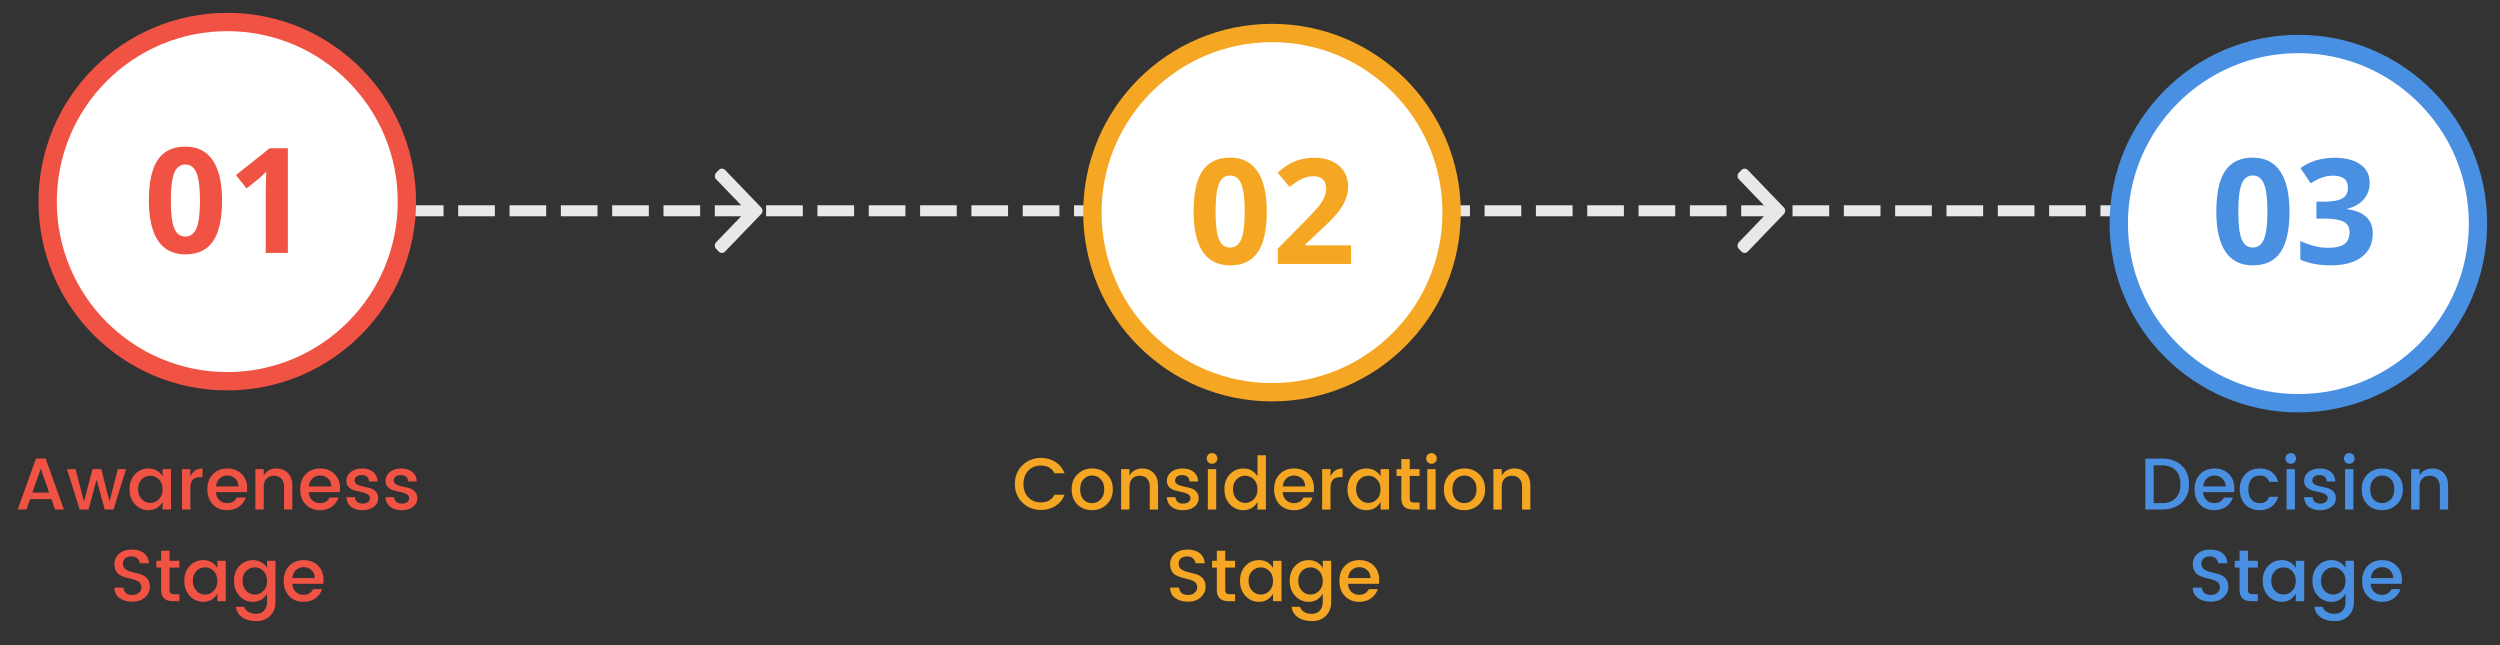
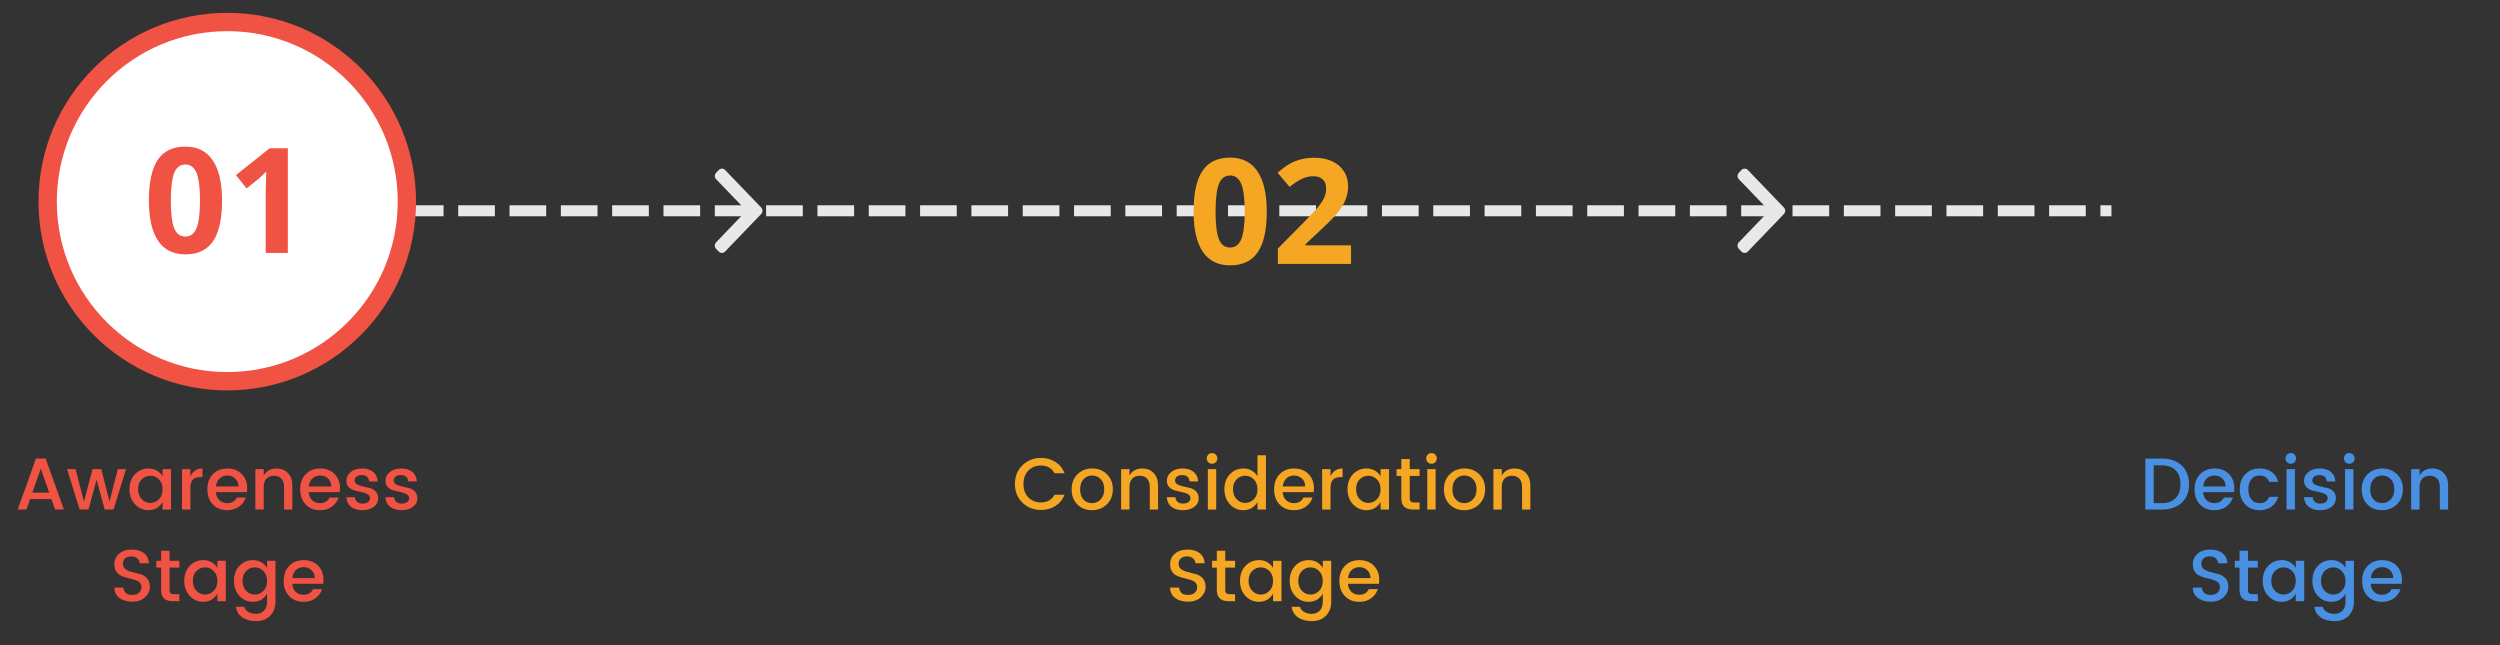
<svg xmlns="http://www.w3.org/2000/svg" width="682px" height="176px" viewBox="0 0 682 176" version="1.1">
  <rect x="0" y="0" width="682" height="176" fill="#333333" stroke="none" />
  <title>Steps</title>
  <desc>Created with Sketch.</desc>
  <defs />
  <g id="Page-1" stroke="none" stroke-width="1" fill="none" fill-rule="evenodd">
    <g id="Steps">
      <g id="Group-5-Copy" transform="translate(4, 6)">
        <path d="M108.5,51.5 L570.504,51.5" id="Line-2" stroke="#E8E8E8" stroke-width="3" stroke-linecap="square" stroke-dasharray="7" />
        <g id="right-arrow-(5)" transform="translate(191, 40)" fill-rule="nonzero" fill="#E8E8E8">
          <path d="M12.647,10.603 L2.8,0.367 C2.572,0.131 2.268,0 1.944,0 C1.62,0 1.316,0.131 1.088,0.367 L0.363,1.121 C-0.109,1.612 -0.109,2.41 0.363,2.9 L8.632,11.495 L0.354,20.1 C0.126,20.337 0,20.652 0,20.989 C0,21.326 0.126,21.642 0.354,21.879 L1.079,22.633 C1.307,22.869 1.61,23 1.935,23 C2.259,23 2.563,22.869 2.791,22.633 L12.647,12.388 C12.875,12.15 13.001,11.833 13,11.496 C13.001,11.157 12.875,10.84 12.647,10.603 Z" id="Shape" />
          <path d="M291.647,10.603 L281.8,0.367 C281.572,0.131 281.268,0 280.944,0 C280.62,0 280.316,0.131 280.088,0.367 L279.363,1.121 C278.891,1.612 278.891,2.41 279.363,2.9 L287.632,11.495 L279.354,20.1 C279.126,20.337 279,20.652 279,20.989 C279,21.326 279.126,21.642 279.354,21.879 L280.079,22.633 C280.307,22.869 280.61,23 280.935,23 C281.259,23 281.563,22.869 281.791,22.633 L291.647,12.388 C291.875,12.15 292.001,11.833 292,11.496 C292.001,11.157 291.875,10.84 291.647,10.603 Z" id="Shape" />
        </g>
        <g id="Group-9">
          <path d="M11.03,133 L10.03,130.16 L4.21,130.16 L3.21,133 L0.83,133 L5.81,119.08 L8.45,119.08 L13.43,133 L11.03,133 Z M4.83,128.38 L9.41,128.38 L7.13,121.84 L4.83,128.38 Z M28.15,121.98 L30.39,121.98 L26.97,133 L24.57,133 L22.35,124.86 L20.13,133 L17.73,133 L14.29,121.98 L16.61,121.98 L18.91,130.84 L21.25,121.98 L23.63,121.98 L25.87,130.8 L28.15,121.98 Z M40.35,127.48 C40.35,126.347 40.02,125.447 39.36,124.78 C38.7,124.113 37.917,123.78 37.01,123.78 C36.103,123.78 35.32,124.107 34.66,124.76 C34,125.413 33.67,126.307 33.67,127.44 C33.67,128.573 34,129.483 34.66,130.17 C35.32,130.857 36.103,131.2 37.01,131.2 C37.917,131.2 38.7,130.863 39.36,130.19 C40.02,129.517 40.35,128.613 40.35,127.48 Z M32.83,131.57 C31.83,130.497 31.33,129.123 31.33,127.45 C31.33,125.777 31.827,124.417 32.82,123.37 C33.813,122.323 35.05,121.8 36.53,121.8 C37.397,121.8 38.16,121.997 38.82,122.39 C39.48,122.783 39.99,123.3 40.35,123.94 L40.35,121.98 L42.65,121.98 L42.65,133 L40.35,133 L40.35,130.94 C39.977,131.62 39.463,132.163 38.81,132.57 C38.157,132.977 37.397,133.18 36.53,133.18 C35.063,133.18 33.83,132.643 32.83,131.57 Z M47.93,121.98 L47.93,123.9 C48.637,122.5 49.737,121.8 51.23,121.8 L51.23,124.16 L50.65,124.16 C49.757,124.16 49.08,124.387 48.62,124.84 C48.16,125.293 47.93,126.08 47.93,127.2 L47.93,133 L45.65,133 L45.65,121.98 L47.93,121.98 Z M57.97,133.18 C56.37,133.18 55.07,132.66 54.07,131.62 C53.07,130.58 52.57,129.2 52.57,127.48 C52.57,125.76 53.077,124.383 54.09,123.35 C55.103,122.317 56.413,121.8 58.02,121.8 C59.627,121.8 60.93,122.297 61.93,123.29 C62.93,124.283 63.43,125.58 63.43,127.18 C63.43,127.567 63.403,127.927 63.35,128.26 L54.91,128.26 C54.963,129.18 55.273,129.91 55.84,130.45 C56.407,130.99 57.117,131.26 57.97,131.26 C59.21,131.26 60.083,130.747 60.59,129.72 L63.05,129.72 C62.717,130.733 62.11,131.563 61.23,132.21 C60.35,132.857 59.263,133.18 57.97,133.18 Z M60.15,124.53 C59.563,123.99 58.85,123.72 58.01,123.72 C57.17,123.72 56.467,123.99 55.9,124.53 C55.333,125.07 55.01,125.793 54.93,126.7 L61.05,126.7 C61.037,125.793 60.737,125.07 60.15,124.53 Z M67.95,121.98 L67.95,123.72 C68.683,122.44 69.857,121.8 71.47,121.8 C72.71,121.8 73.733,122.213 74.54,123.04 C75.347,123.867 75.75,125.02 75.75,126.5 L75.75,133 L73.49,133 L73.49,126.84 C73.49,125.853 73.243,125.097 72.75,124.57 C72.257,124.043 71.583,123.78 70.73,123.78 C69.877,123.78 69.2,124.043 68.7,124.57 C68.2,125.097 67.95,125.853 67.95,126.84 L67.95,133 L65.67,133 L65.67,121.98 L67.95,121.98 Z M83.29,133.18 C81.69,133.18 80.39,132.66 79.39,131.62 C78.39,130.58 77.89,129.2 77.89,127.48 C77.89,125.76 78.397,124.383 79.41,123.35 C80.423,122.317 81.733,121.8 83.34,121.8 C84.947,121.8 86.25,122.297 87.25,123.29 C88.25,124.283 88.75,125.58 88.75,127.18 C88.75,127.567 88.723,127.927 88.67,128.26 L80.23,128.26 C80.283,129.18 80.593,129.91 81.16,130.45 C81.727,130.99 82.437,131.26 83.29,131.26 C84.53,131.26 85.403,130.747 85.91,129.72 L88.37,129.72 C88.037,130.733 87.43,131.563 86.55,132.21 C85.67,132.857 84.583,133.18 83.29,133.18 Z M85.47,124.53 C84.883,123.99 84.17,123.72 83.33,123.72 C82.49,123.72 81.787,123.99 81.22,124.53 C80.653,125.07 80.33,125.793 80.25,126.7 L86.37,126.7 C86.357,125.793 86.057,125.07 85.47,124.53 Z M90.49,125.14 C90.49,124.207 90.883,123.417 91.67,122.77 C92.457,122.123 93.49,121.8 94.77,121.8 C96.05,121.8 97.067,122.117 97.82,122.75 C98.573,123.383 98.977,124.247 99.03,125.34 L96.69,125.34 C96.65,124.793 96.46,124.367 96.12,124.06 C95.78,123.753 95.303,123.6 94.69,123.6 C94.077,123.6 93.597,123.737 93.25,124.01 C92.903,124.283 92.73,124.643 92.73,125.09 C92.73,125.537 92.95,125.887 93.39,126.14 C93.83,126.393 94.367,126.58 95,126.7 C95.633,126.82 96.267,126.967 96.9,127.14 C97.533,127.313 98.07,127.63 98.51,128.09 C98.95,128.55 99.17,129.167 99.17,129.94 C99.17,130.9 98.767,131.68 97.96,132.28 C97.153,132.88 96.117,133.18 94.85,133.18 C93.583,133.18 92.557,132.873 91.77,132.26 C90.983,131.647 90.55,130.773 90.47,129.64 L92.83,129.64 C92.87,130.187 93.07,130.613 93.43,130.92 C93.79,131.227 94.28,131.38 94.9,131.38 C95.52,131.38 96.013,131.243 96.38,130.97 C96.747,130.697 96.93,130.333 96.93,129.88 C96.93,129.427 96.71,129.073 96.27,128.82 C95.83,128.567 95.293,128.377 94.66,128.25 C94.027,128.123 93.393,127.977 92.76,127.81 C92.127,127.643 91.59,127.34 91.15,126.9 C90.71,126.46 90.49,125.873 90.49,125.14 Z M101.17,125.14 C101.17,124.207 101.563,123.417 102.35,122.77 C103.137,122.123 104.17,121.8 105.45,121.8 C106.73,121.8 107.747,122.117 108.5,122.75 C109.253,123.383 109.657,124.247 109.71,125.34 L107.37,125.34 C107.33,124.793 107.14,124.367 106.8,124.06 C106.46,123.753 105.983,123.6 105.37,123.6 C104.757,123.6 104.277,123.737 103.93,124.01 C103.583,124.283 103.41,124.643 103.41,125.09 C103.41,125.537 103.63,125.887 104.07,126.14 C104.51,126.393 105.047,126.58 105.68,126.7 C106.313,126.82 106.947,126.967 107.58,127.14 C108.213,127.313 108.75,127.63 109.19,128.09 C109.63,128.55 109.85,129.167 109.85,129.94 C109.85,130.9 109.447,131.68 108.64,132.28 C107.833,132.88 106.797,133.18 105.53,133.18 C104.263,133.18 103.237,132.873 102.45,132.26 C101.663,131.647 101.23,130.773 101.15,129.64 L103.51,129.64 C103.55,130.187 103.75,130.613 104.11,130.92 C104.47,131.227 104.96,131.38 105.58,131.38 C106.2,131.38 106.693,131.243 107.06,130.97 C107.427,130.697 107.61,130.333 107.61,129.88 C107.61,129.427 107.39,129.073 106.95,128.82 C106.51,128.567 105.973,128.377 105.34,128.25 C104.707,128.123 104.073,127.977 103.44,127.81 C102.807,127.643 102.27,127.34 101.83,126.9 C101.39,126.46 101.17,125.873 101.17,125.14 Z M30.17,146.3 C29.743,146.647 29.53,147.15 29.53,147.81 C29.53,148.47 29.783,148.973 30.29,149.32 C30.797,149.667 31.41,149.92 32.13,150.08 C32.85,150.24 33.57,150.423 34.29,150.63 C35.01,150.837 35.623,151.22 36.13,151.78 C36.637,152.34 36.89,153.133 36.89,154.16 C36.89,155.187 36.457,156.107 35.59,156.92 C34.723,157.733 33.563,158.14 32.11,158.14 C30.657,158.14 29.477,157.8 28.57,157.12 C27.663,156.44 27.21,155.5 27.21,154.3 L29.65,154.3 C29.703,154.913 29.93,155.4 30.33,155.76 C30.73,156.12 31.317,156.3 32.09,156.3 C32.863,156.3 33.473,156.1 33.92,155.7 C34.367,155.3 34.59,154.827 34.59,154.28 C34.59,153.733 34.453,153.307 34.18,153 C33.907,152.693 33.553,152.463 33.12,152.31 C32.687,152.157 32.21,152.02 31.69,151.9 C31.17,151.78 30.647,151.64 30.12,151.48 C29.593,151.32 29.113,151.113 28.68,150.86 C28.247,150.607 27.893,150.237 27.62,149.75 C27.347,149.263 27.21,148.667 27.21,147.96 C27.21,146.747 27.647,145.77 28.52,145.03 C29.393,144.29 30.527,143.92 31.92,143.92 C33.313,143.92 34.427,144.24 35.26,144.88 C36.093,145.52 36.557,146.447 36.65,147.66 L34.13,147.66 C34.077,147.127 33.85,146.68 33.45,146.32 C33.05,145.96 32.51,145.78 31.83,145.78 C31.15,145.78 30.597,145.953 30.17,146.3 Z M44.93,148.84 L42.25,148.84 L42.25,154.94 C42.25,155.353 42.347,155.65 42.54,155.83 C42.733,156.01 43.063,156.1 43.53,156.1 L44.93,156.1 L44.93,158 L43.13,158 C41.01,158 39.95,156.98 39.95,154.94 L39.95,148.84 L38.65,148.84 L38.65,146.98 L39.95,146.98 L39.95,144.24 L42.25,144.24 L42.25,146.98 L44.93,146.98 L44.93,148.84 Z M55.29,152.48 C55.29,151.347 54.96,150.447 54.3,149.78 C53.64,149.113 52.857,148.78 51.95,148.78 C51.043,148.78 50.26,149.107 49.6,149.76 C48.94,150.413 48.61,151.307 48.61,152.44 C48.61,153.573 48.94,154.483 49.6,155.17 C50.26,155.857 51.043,156.2 51.95,156.2 C52.857,156.2 53.64,155.863 54.3,155.19 C54.96,154.517 55.29,153.613 55.29,152.48 Z M47.77,156.57 C46.77,155.497 46.27,154.123 46.27,152.45 C46.27,150.777 46.767,149.417 47.76,148.37 C48.753,147.323 49.99,146.8 51.47,146.8 C52.337,146.8 53.1,146.997 53.76,147.39 C54.42,147.783 54.93,148.3 55.29,148.94 L55.29,146.98 L57.59,146.98 L57.59,158 L55.29,158 L55.29,155.94 C54.917,156.62 54.403,157.163 53.75,157.57 C53.097,157.977 52.337,158.18 51.47,158.18 C50.003,158.18 48.77,157.643 47.77,156.57 Z M61.33,156.57 C60.33,155.497 59.83,154.123 59.83,152.45 C59.83,150.777 60.327,149.417 61.32,148.37 C62.313,147.323 63.55,146.8 65.03,146.8 C65.897,146.8 66.66,146.997 67.32,147.39 C67.98,147.783 68.49,148.3 68.85,148.94 L68.85,146.98 L71.15,146.98 L71.15,158.18 C71.15,159.727 70.673,160.99 69.72,161.97 C68.767,162.95 67.497,163.44 65.91,163.44 C64.323,163.44 63.037,163.09 62.05,162.39 C61.063,161.69 60.503,160.74 60.37,159.54 L62.63,159.54 C62.803,160.113 63.173,160.577 63.74,160.93 C64.307,161.283 65.017,161.46 65.87,161.46 C66.723,161.46 67.433,161.18 68,160.62 C68.567,160.06 68.85,159.247 68.85,158.18 L68.85,155.94 C68.477,156.62 67.963,157.163 67.31,157.57 C66.657,157.977 65.897,158.18 65.03,158.18 C63.563,158.18 62.33,157.643 61.33,156.57 Z M68.85,152.48 C68.85,151.347 68.52,150.447 67.86,149.78 C67.2,149.113 66.417,148.78 65.51,148.78 C64.603,148.78 63.82,149.107 63.16,149.76 C62.5,150.413 62.17,151.307 62.17,152.44 C62.17,153.573 62.5,154.483 63.16,155.17 C63.82,155.857 64.603,156.2 65.51,156.2 C66.417,156.2 67.2,155.863 67.86,155.19 C68.52,154.517 68.85,153.613 68.85,152.48 Z M78.79,158.18 C77.19,158.18 75.89,157.66 74.89,156.62 C73.89,155.58 73.39,154.2 73.39,152.48 C73.39,150.76 73.897,149.383 74.91,148.35 C75.923,147.317 77.233,146.8 78.84,146.8 C80.447,146.8 81.75,147.297 82.75,148.29 C83.75,149.283 84.25,150.58 84.25,152.18 C84.25,152.567 84.223,152.927 84.17,153.26 L75.73,153.26 C75.783,154.18 76.093,154.91 76.66,155.45 C77.227,155.99 77.937,156.26 78.79,156.26 C80.03,156.26 80.903,155.747 81.41,154.72 L83.87,154.72 C83.537,155.733 82.93,156.563 82.05,157.21 C81.17,157.857 80.083,158.18 78.79,158.18 Z M80.97,149.53 C80.383,148.99 79.67,148.72 78.83,148.72 C77.99,148.72 77.287,148.99 76.72,149.53 C76.153,150.07 75.83,150.793 75.75,151.7 L81.87,151.7 C81.857,150.793 81.557,150.07 80.97,149.53 Z" id="Awareness-Stage" fill="#F05244" />
          <circle id="Oval-11" stroke="#F05244" stroke-width="5" fill="#FFFFFF" cx="58" cy="49" r="49" />
          <path d="M56.574,48.723 C56.574,53.71 55.757,57.401 54.123,59.797 C52.489,62.193 49.973,63.391 46.574,63.391 C43.28,63.391 40.796,62.154 39.123,59.68 C37.45,57.206 36.613,53.553 36.613,48.723 C36.613,43.684 37.427,39.969 39.055,37.58 C40.682,35.191 43.189,33.996 46.574,33.996 C49.869,33.996 52.359,35.246 54.045,37.746 C55.731,40.246 56.574,43.905 56.574,48.723 Z M42.609,48.723 C42.609,52.225 42.912,54.735 43.518,56.252 C44.123,57.769 45.142,58.527 46.574,58.527 C47.98,58.527 48.996,57.759 49.621,56.223 C50.246,54.686 50.559,52.186 50.559,48.723 C50.559,45.22 50.243,42.704 49.611,41.174 C48.98,39.644 47.967,38.879 46.574,38.879 C45.155,38.879 44.139,39.644 43.527,41.174 C42.915,42.704 42.609,45.22 42.609,48.723 Z M74.523,63 L68.488,63 L68.488,46.477 L68.547,43.762 L68.645,40.793 C67.642,41.796 66.945,42.453 66.555,42.766 L63.273,45.402 L60.363,41.77 L69.562,34.445 L74.523,34.445 L74.523,63 Z" id="01" fill="#F05244" />
        </g>
        <g id="Group-8" transform="translate(272, 3)">
          <path d="M2.92,128.12 C1.547,126.787 0.86,125.09 0.86,123.03 C0.86,120.97 1.547,119.27 2.92,117.93 C4.293,116.59 5.973,115.92 7.96,115.92 C9.44,115.92 10.757,116.283 11.91,117.01 C13.063,117.737 13.9,118.767 14.42,120.1 L11.68,120.1 C10.933,118.7 9.693,118 7.96,118 C6.56,118 5.417,118.46 4.53,119.38 C3.643,120.3 3.2,121.517 3.2,123.03 C3.2,124.543 3.643,125.76 4.53,126.68 C5.417,127.6 6.56,128.06 7.96,128.06 C9.693,128.06 10.933,127.36 11.68,125.96 L14.42,125.96 C13.9,127.293 13.063,128.32 11.91,129.04 C10.757,129.76 9.44,130.12 7.96,130.12 C5.973,130.12 4.293,129.453 2.92,128.12 Z M25.24,124.48 C25.24,123.293 24.917,122.37 24.27,121.71 C23.623,121.05 22.84,120.72 21.92,120.72 C21,120.72 20.227,121.05 19.6,121.71 C18.973,122.37 18.66,123.297 18.66,124.49 C18.66,125.683 18.967,126.61 19.58,127.27 C20.193,127.93 20.957,128.26 21.87,128.26 C22.783,128.26 23.573,127.927 24.24,127.26 C24.907,126.593 25.24,125.667 25.24,124.48 Z M17.9,128.61 C16.86,127.563 16.34,126.19 16.34,124.49 C16.34,122.79 16.877,121.417 17.95,120.37 C19.023,119.323 20.36,118.8 21.96,118.8 C23.56,118.8 24.897,119.323 25.97,120.37 C27.043,121.417 27.58,122.787 27.58,124.48 C27.58,126.173 27.03,127.547 25.93,128.6 C24.83,129.653 23.477,130.18 21.87,130.18 C20.263,130.18 18.94,129.657 17.9,128.61 Z M32.12,118.98 L32.12,120.72 C32.853,119.44 34.027,118.8 35.64,118.8 C36.88,118.8 37.903,119.213 38.71,120.04 C39.517,120.867 39.92,122.02 39.92,123.5 L39.92,130 L37.66,130 L37.66,123.84 C37.66,122.853 37.413,122.097 36.92,121.57 C36.427,121.043 35.753,120.78 34.9,120.78 C34.047,120.78 33.37,121.043 32.87,121.57 C32.37,122.097 32.12,122.853 32.12,123.84 L32.12,130 L29.84,130 L29.84,118.98 L32.12,118.98 Z M42.32,122.14 C42.32,121.207 42.713,120.417 43.5,119.77 C44.287,119.123 45.32,118.8 46.6,118.8 C47.88,118.8 48.897,119.117 49.65,119.75 C50.403,120.383 50.807,121.247 50.86,122.34 L48.52,122.34 C48.48,121.793 48.29,121.367 47.95,121.06 C47.61,120.753 47.133,120.6 46.52,120.6 C45.907,120.6 45.427,120.737 45.08,121.01 C44.733,121.283 44.56,121.643 44.56,122.09 C44.56,122.537 44.78,122.887 45.22,123.14 C45.66,123.393 46.197,123.58 46.83,123.7 C47.463,123.82 48.097,123.967 48.73,124.14 C49.363,124.313 49.9,124.63 50.34,125.09 C50.78,125.55 51,126.167 51,126.94 C51,127.9 50.597,128.68 49.79,129.28 C48.983,129.88 47.947,130.18 46.68,130.18 C45.413,130.18 44.387,129.873 43.6,129.26 C42.813,128.647 42.38,127.773 42.3,126.64 L44.66,126.64 C44.7,127.187 44.9,127.613 45.26,127.92 C45.62,128.227 46.11,128.38 46.73,128.38 C47.35,128.38 47.843,128.243 48.21,127.97 C48.577,127.697 48.76,127.333 48.76,126.88 C48.76,126.427 48.54,126.073 48.1,125.82 C47.66,125.567 47.123,125.377 46.49,125.25 C45.857,125.123 45.223,124.977 44.59,124.81 C43.957,124.643 43.42,124.34 42.98,123.9 C42.54,123.46 42.32,122.873 42.32,122.14 Z M55.68,117.1 C55.4,117.38 55.057,117.52 54.65,117.52 C54.243,117.52 53.9,117.38 53.62,117.1 C53.34,116.82 53.2,116.473 53.2,116.06 C53.2,115.647 53.34,115.3 53.62,115.02 C53.9,114.74 54.243,114.6 54.65,114.6 C55.057,114.6 55.4,114.74 55.68,115.02 C55.96,115.3 56.1,115.647 56.1,116.06 C56.1,116.473 55.96,116.82 55.68,117.1 Z M53.5,130 L53.5,118.98 L55.78,118.98 L55.78,130 L53.5,130 Z M67.04,124.48 C67.04,123.347 66.71,122.447 66.05,121.78 C65.39,121.113 64.607,120.78 63.7,120.78 C62.793,120.78 62.01,121.107 61.35,121.76 C60.69,122.413 60.36,123.307 60.36,124.44 C60.36,125.573 60.69,126.483 61.35,127.17 C62.01,127.857 62.793,128.2 63.7,128.2 C64.607,128.2 65.39,127.863 66.05,127.19 C66.71,126.517 67.04,125.613 67.04,124.48 Z M59.52,128.57 C58.52,127.497 58.02,126.123 58.02,124.45 C58.02,122.777 58.517,121.417 59.51,120.37 C60.503,119.323 61.74,118.8 63.22,118.8 C64.087,118.8 64.85,118.997 65.51,119.39 C66.17,119.783 66.68,120.3 67.04,120.94 L67.04,115.2 L69.34,115.2 L69.34,130 L67.04,130 L67.04,127.94 C66.667,128.62 66.153,129.163 65.5,129.57 C64.847,129.977 64.087,130.18 63.22,130.18 C61.753,130.18 60.52,129.643 59.52,128.57 Z M76.98,130.18 C75.38,130.18 74.08,129.66 73.08,128.62 C72.08,127.58 71.58,126.2 71.58,124.48 C71.58,122.76 72.087,121.383 73.1,120.35 C74.113,119.317 75.423,118.8 77.03,118.8 C78.637,118.8 79.94,119.297 80.94,120.29 C81.94,121.283 82.44,122.58 82.44,124.18 C82.44,124.567 82.413,124.927 82.36,125.26 L73.92,125.26 C73.973,126.18 74.283,126.91 74.85,127.45 C75.417,127.99 76.127,128.26 76.98,128.26 C78.22,128.26 79.093,127.747 79.6,126.72 L82.06,126.72 C81.727,127.733 81.12,128.563 80.24,129.21 C79.36,129.857 78.273,130.18 76.98,130.18 Z M79.16,121.53 C78.573,120.99 77.86,120.72 77.02,120.72 C76.18,120.72 75.477,120.99 74.91,121.53 C74.343,122.07 74.02,122.793 73.94,123.7 L80.06,123.7 C80.047,122.793 79.747,122.07 79.16,121.53 Z M86.96,118.98 L86.96,120.9 C87.667,119.5 88.767,118.8 90.26,118.8 L90.26,121.16 L89.68,121.16 C88.787,121.16 88.11,121.387 87.65,121.84 C87.19,122.293 86.96,123.08 86.96,124.2 L86.96,130 L84.68,130 L84.68,118.98 L86.96,118.98 Z M100.62,124.48 C100.62,123.347 100.29,122.447 99.63,121.78 C98.97,121.113 98.187,120.78 97.28,120.78 C96.373,120.78 95.59,121.107 94.93,121.76 C94.27,122.413 93.94,123.307 93.94,124.44 C93.94,125.573 94.27,126.483 94.93,127.17 C95.59,127.857 96.373,128.2 97.28,128.2 C98.187,128.2 98.97,127.863 99.63,127.19 C100.29,126.517 100.62,125.613 100.62,124.48 Z M93.1,128.57 C92.1,127.497 91.6,126.123 91.6,124.45 C91.6,122.777 92.097,121.417 93.09,120.37 C94.083,119.323 95.32,118.8 96.8,118.8 C97.667,118.8 98.43,118.997 99.09,119.39 C99.75,119.783 100.26,120.3 100.62,120.94 L100.62,118.98 L102.92,118.98 L102.92,130 L100.62,130 L100.62,127.94 C100.247,128.62 99.733,129.163 99.08,129.57 C98.427,129.977 97.667,130.18 96.8,130.18 C95.333,130.18 94.1,129.643 93.1,128.57 Z M111.26,120.84 L108.58,120.84 L108.58,126.94 C108.58,127.353 108.677,127.65 108.87,127.83 C109.063,128.01 109.393,128.1 109.86,128.1 L111.26,128.1 L111.26,130 L109.46,130 C107.34,130 106.28,128.98 106.28,126.94 L106.28,120.84 L104.98,120.84 L104.98,118.98 L106.28,118.98 L106.28,116.24 L108.58,116.24 L108.58,118.98 L111.26,118.98 L111.26,120.84 Z M115.54,117.1 C115.26,117.38 114.917,117.52 114.51,117.52 C114.103,117.52 113.76,117.38 113.48,117.1 C113.2,116.82 113.06,116.473 113.06,116.06 C113.06,115.647 113.2,115.3 113.48,115.02 C113.76,114.74 114.103,114.6 114.51,114.6 C114.917,114.6 115.26,114.74 115.54,115.02 C115.82,115.3 115.96,115.647 115.96,116.06 C115.96,116.473 115.82,116.82 115.54,117.1 Z M113.36,130 L113.36,118.98 L115.64,118.98 L115.64,130 L113.36,130 Z M126.8,124.48 C126.8,123.293 126.477,122.37 125.83,121.71 C125.183,121.05 124.4,120.72 123.48,120.72 C122.56,120.72 121.787,121.05 121.16,121.71 C120.533,122.37 120.22,123.297 120.22,124.49 C120.22,125.683 120.527,126.61 121.14,127.27 C121.753,127.93 122.517,128.26 123.43,128.26 C124.343,128.26 125.133,127.927 125.8,127.26 C126.467,126.593 126.8,125.667 126.8,124.48 Z M119.46,128.61 C118.42,127.563 117.9,126.19 117.9,124.49 C117.9,122.79 118.437,121.417 119.51,120.37 C120.583,119.323 121.92,118.8 123.52,118.8 C125.12,118.8 126.457,119.323 127.53,120.37 C128.603,121.417 129.14,122.787 129.14,124.48 C129.14,126.173 128.59,127.547 127.49,128.6 C126.39,129.653 125.037,130.18 123.43,130.18 C121.823,130.18 120.5,129.657 119.46,128.61 Z M133.68,118.98 L133.68,120.72 C134.413,119.44 135.587,118.8 137.2,118.8 C138.44,118.8 139.463,119.213 140.27,120.04 C141.077,120.867 141.48,122.02 141.48,123.5 L141.48,130 L139.22,130 L139.22,123.84 C139.22,122.853 138.973,122.097 138.48,121.57 C137.987,121.043 137.313,120.78 136.46,120.78 C135.607,120.78 134.93,121.043 134.43,121.57 C133.93,122.097 133.68,122.853 133.68,123.84 L133.68,130 L131.4,130 L131.4,118.98 L133.68,118.98 Z M46.17,143.3 C45.743,143.647 45.53,144.15 45.53,144.81 C45.53,145.47 45.783,145.973 46.29,146.32 C46.797,146.667 47.41,146.92 48.13,147.08 C48.85,147.24 49.57,147.423 50.29,147.63 C51.01,147.837 51.623,148.22 52.13,148.78 C52.637,149.34 52.89,150.133 52.89,151.16 C52.89,152.187 52.457,153.107 51.59,153.92 C50.723,154.733 49.563,155.14 48.11,155.14 C46.657,155.14 45.477,154.8 44.57,154.12 C43.663,153.44 43.21,152.5 43.21,151.3 L45.65,151.3 C45.703,151.913 45.93,152.4 46.33,152.76 C46.73,153.12 47.317,153.3 48.09,153.3 C48.863,153.3 49.473,153.1 49.92,152.7 C50.367,152.3 50.59,151.827 50.59,151.28 C50.59,150.733 50.453,150.307 50.18,150 C49.907,149.693 49.553,149.463 49.12,149.31 C48.687,149.157 48.21,149.02 47.69,148.9 C47.17,148.78 46.647,148.64 46.12,148.48 C45.593,148.32 45.113,148.113 44.68,147.86 C44.247,147.607 43.893,147.237 43.62,146.75 C43.347,146.263 43.21,145.667 43.21,144.96 C43.21,143.747 43.647,142.77 44.52,142.03 C45.393,141.29 46.527,140.92 47.92,140.92 C49.313,140.92 50.427,141.24 51.26,141.88 C52.093,142.52 52.557,143.447 52.65,144.66 L50.13,144.66 C50.077,144.127 49.85,143.68 49.45,143.32 C49.05,142.96 48.51,142.78 47.83,142.78 C47.15,142.78 46.597,142.953 46.17,143.3 Z M60.93,145.84 L58.25,145.84 L58.25,151.94 C58.25,152.353 58.347,152.65 58.54,152.83 C58.733,153.01 59.063,153.1 59.53,153.1 L60.93,153.1 L60.93,155 L59.13,155 C57.01,155 55.95,153.98 55.95,151.94 L55.95,145.84 L54.65,145.84 L54.65,143.98 L55.95,143.98 L55.95,141.24 L58.25,141.24 L58.25,143.98 L60.93,143.98 L60.93,145.84 Z M71.29,149.48 C71.29,148.347 70.96,147.447 70.3,146.78 C69.64,146.113 68.857,145.78 67.95,145.78 C67.043,145.78 66.26,146.107 65.6,146.76 C64.94,147.413 64.61,148.307 64.61,149.44 C64.61,150.573 64.94,151.483 65.6,152.17 C66.26,152.857 67.043,153.2 67.95,153.2 C68.857,153.2 69.64,152.863 70.3,152.19 C70.96,151.517 71.29,150.613 71.29,149.48 Z M63.77,153.57 C62.77,152.497 62.27,151.123 62.27,149.45 C62.27,147.777 62.767,146.417 63.76,145.37 C64.753,144.323 65.99,143.8 67.47,143.8 C68.337,143.8 69.1,143.997 69.76,144.39 C70.42,144.783 70.93,145.3 71.29,145.94 L71.29,143.98 L73.59,143.98 L73.59,155 L71.29,155 L71.29,152.94 C70.917,153.62 70.403,154.163 69.75,154.57 C69.097,154.977 68.337,155.18 67.47,155.18 C66.003,155.18 64.77,154.643 63.77,153.57 Z M77.33,153.57 C76.33,152.497 75.83,151.123 75.83,149.45 C75.83,147.777 76.327,146.417 77.32,145.37 C78.313,144.323 79.55,143.8 81.03,143.8 C81.897,143.8 82.66,143.997 83.32,144.39 C83.98,144.783 84.49,145.3 84.85,145.94 L84.85,143.98 L87.15,143.98 L87.15,155.18 C87.15,156.727 86.673,157.99 85.72,158.97 C84.767,159.95 83.497,160.44 81.91,160.44 C80.323,160.44 79.037,160.09 78.05,159.39 C77.063,158.69 76.503,157.74 76.37,156.54 L78.63,156.54 C78.803,157.113 79.173,157.577 79.74,157.93 C80.307,158.283 81.017,158.46 81.87,158.46 C82.723,158.46 83.433,158.18 84,157.62 C84.567,157.06 84.85,156.247 84.85,155.18 L84.85,152.94 C84.477,153.62 83.963,154.163 83.31,154.57 C82.657,154.977 81.897,155.18 81.03,155.18 C79.563,155.18 78.33,154.643 77.33,153.57 Z M84.85,149.48 C84.85,148.347 84.52,147.447 83.86,146.78 C83.2,146.113 82.417,145.78 81.51,145.78 C80.603,145.78 79.82,146.107 79.16,146.76 C78.5,147.413 78.17,148.307 78.17,149.44 C78.17,150.573 78.5,151.483 79.16,152.17 C79.82,152.857 80.603,153.2 81.51,153.2 C82.417,153.2 83.2,152.863 83.86,152.19 C84.52,151.517 84.85,150.613 84.85,149.48 Z M94.79,155.18 C93.19,155.18 91.89,154.66 90.89,153.62 C89.89,152.58 89.39,151.2 89.39,149.48 C89.39,147.76 89.897,146.383 90.91,145.35 C91.923,144.317 93.233,143.8 94.84,143.8 C96.447,143.8 97.75,144.297 98.75,145.29 C99.75,146.283 100.25,147.58 100.25,149.18 C100.25,149.567 100.223,149.927 100.17,150.26 L91.73,150.26 C91.783,151.18 92.093,151.91 92.66,152.45 C93.227,152.99 93.937,153.26 94.79,153.26 C96.03,153.26 96.903,152.747 97.41,151.72 L99.87,151.72 C99.537,152.733 98.93,153.563 98.05,154.21 C97.17,154.857 96.083,155.18 94.79,155.18 Z M96.97,146.53 C96.383,145.99 95.67,145.72 94.83,145.72 C93.99,145.72 93.287,145.99 92.72,146.53 C92.153,147.07 91.83,147.793 91.75,148.7 L97.87,148.7 C97.857,147.793 97.557,147.07 96.97,146.53 Z" id="Consideration-Stage" fill="#F5A623" />
-           <circle id="Oval-11" stroke="#F5A623" stroke-width="5" fill="#FFFFFF" cx="71" cy="49" r="49" />
          <path d="M69.574,48.723 C69.574,53.71 68.757,57.401 67.123,59.797 C65.489,62.193 62.973,63.391 59.574,63.391 C56.28,63.391 53.796,62.154 52.123,59.68 C50.45,57.206 49.613,53.553 49.613,48.723 C49.613,43.684 50.427,39.969 52.055,37.58 C53.682,35.191 56.189,33.996 59.574,33.996 C62.869,33.996 65.359,35.246 67.045,37.746 C68.731,40.246 69.574,43.905 69.574,48.723 Z M55.609,48.723 C55.609,52.225 55.912,54.735 56.518,56.252 C57.123,57.769 58.142,58.527 59.574,58.527 C60.98,58.527 61.996,57.759 62.621,56.223 C63.246,54.686 63.559,52.186 63.559,48.723 C63.559,45.22 63.243,42.704 62.611,41.174 C61.98,39.644 60.967,38.879 59.574,38.879 C58.155,38.879 57.139,39.644 56.527,41.174 C55.915,42.704 55.609,45.22 55.609,48.723 Z M92.562,63 L72.602,63 L72.602,58.801 L79.77,51.555 C81.892,49.38 83.279,47.873 83.93,47.033 C84.581,46.193 85.049,45.415 85.336,44.699 C85.622,43.983 85.766,43.241 85.766,42.473 C85.766,41.327 85.45,40.474 84.818,39.914 C84.187,39.354 83.344,39.074 82.289,39.074 C81.182,39.074 80.108,39.328 79.066,39.836 C78.025,40.344 76.938,41.066 75.805,42.004 L72.523,38.117 C73.93,36.919 75.095,36.073 76.02,35.578 C76.944,35.083 77.953,34.702 79.047,34.436 C80.141,34.169 81.365,34.035 82.719,34.035 C84.503,34.035 86.078,34.361 87.445,35.012 C88.813,35.663 89.874,36.574 90.629,37.746 C91.384,38.918 91.762,40.259 91.762,41.77 C91.762,43.085 91.531,44.318 91.068,45.471 C90.606,46.623 89.89,47.805 88.92,49.016 C87.95,50.227 86.241,51.952 83.793,54.191 L80.121,57.648 L80.121,57.922 L92.562,57.922 L92.562,63 Z" id="02" fill="#F5A623" />
        </g>
        <g id="Group-6" transform="translate(574, 6)">
          <path d="M9.53,125.26 L11.79,125.26 C13.403,125.26 14.647,124.8 15.52,123.88 C16.393,122.96 16.83,121.697 16.83,120.09 C16.83,118.483 16.393,117.223 15.52,116.31 C14.647,115.397 13.403,114.94 11.79,114.94 L9.53,114.94 L9.53,125.26 Z M11.79,113.1 C14.03,113.1 15.82,113.73 17.16,114.99 C18.5,116.25 19.17,117.95 19.17,120.09 C19.17,122.23 18.5,123.917 17.16,125.15 C15.82,126.383 14.03,127 11.79,127 L7.25,127 L7.25,113.1 L11.79,113.1 Z M26.07,127.18 C24.47,127.18 23.17,126.66 22.17,125.62 C21.17,124.58 20.67,123.2 20.67,121.48 C20.67,119.76 21.177,118.383 22.19,117.35 C23.203,116.317 24.513,115.8 26.12,115.8 C27.727,115.8 29.03,116.297 30.03,117.29 C31.03,118.283 31.53,119.58 31.53,121.18 C31.53,121.567 31.503,121.927 31.45,122.26 L23.01,122.26 C23.063,123.18 23.373,123.91 23.94,124.45 C24.507,124.99 25.217,125.26 26.07,125.26 C27.31,125.26 28.183,124.747 28.69,123.72 L31.15,123.72 C30.817,124.733 30.21,125.563 29.33,126.21 C28.45,126.857 27.363,127.18 26.07,127.18 Z M28.25,118.53 C27.663,117.99 26.95,117.72 26.11,117.72 C25.27,117.72 24.567,117.99 24,118.53 C23.433,119.07 23.11,119.793 23.03,120.7 L29.15,120.7 C29.137,119.793 28.837,119.07 28.25,118.53 Z M34.51,125.62 C33.51,124.58 33.01,123.203 33.01,121.49 C33.01,119.777 33.513,118.4 34.52,117.36 C35.527,116.32 36.823,115.8 38.41,115.8 C39.743,115.8 40.847,116.117 41.72,116.75 C42.593,117.383 43.183,118.287 43.49,119.46 L41.03,119.46 C40.617,118.3 39.743,117.72 38.41,117.72 C37.477,117.72 36.733,118.05 36.18,118.71 C35.627,119.37 35.35,120.293 35.35,121.48 C35.35,122.667 35.627,123.593 36.18,124.26 C36.733,124.927 37.477,125.26 38.41,125.26 C39.73,125.26 40.603,124.68 41.03,123.52 L43.49,123.52 C43.17,124.64 42.57,125.53 41.69,126.19 C40.81,126.85 39.717,127.18 38.41,127.18 C36.81,127.18 35.51,126.66 34.51,125.62 Z M47.95,114.1 C47.67,114.38 47.327,114.52 46.92,114.52 C46.513,114.52 46.17,114.38 45.89,114.1 C45.61,113.82 45.47,113.473 45.47,113.06 C45.47,112.647 45.61,112.3 45.89,112.02 C46.17,111.74 46.513,111.6 46.92,111.6 C47.327,111.6 47.67,111.74 47.95,112.02 C48.23,112.3 48.37,112.647 48.37,113.06 C48.37,113.473 48.23,113.82 47.95,114.1 Z M45.77,127 L45.77,115.98 L48.05,115.98 L48.05,127 L45.77,127 Z M50.55,119.14 C50.55,118.207 50.943,117.417 51.73,116.77 C52.517,116.123 53.55,115.8 54.83,115.8 C56.11,115.8 57.127,116.117 57.88,116.75 C58.633,117.383 59.037,118.247 59.09,119.34 L56.75,119.34 C56.71,118.793 56.52,118.367 56.18,118.06 C55.84,117.753 55.363,117.6 54.75,117.6 C54.137,117.6 53.657,117.737 53.31,118.01 C52.963,118.283 52.79,118.643 52.79,119.09 C52.79,119.537 53.01,119.887 53.45,120.14 C53.89,120.393 54.427,120.58 55.06,120.7 C55.693,120.82 56.327,120.967 56.96,121.14 C57.593,121.313 58.13,121.63 58.57,122.09 C59.01,122.55 59.23,123.167 59.23,123.94 C59.23,124.9 58.827,125.68 58.02,126.28 C57.213,126.88 56.177,127.18 54.91,127.18 C53.643,127.18 52.617,126.873 51.83,126.26 C51.043,125.647 50.61,124.773 50.53,123.64 L52.89,123.64 C52.93,124.187 53.13,124.613 53.49,124.92 C53.85,125.227 54.34,125.38 54.96,125.38 C55.58,125.38 56.073,125.243 56.44,124.97 C56.807,124.697 56.99,124.333 56.99,123.88 C56.99,123.427 56.77,123.073 56.33,122.82 C55.89,122.567 55.353,122.377 54.72,122.25 C54.087,122.123 53.453,121.977 52.82,121.81 C52.187,121.643 51.65,121.34 51.21,120.9 C50.77,120.46 50.55,119.873 50.55,119.14 Z M63.91,114.1 C63.63,114.38 63.287,114.52 62.88,114.52 C62.473,114.52 62.13,114.38 61.85,114.1 C61.57,113.82 61.43,113.473 61.43,113.06 C61.43,112.647 61.57,112.3 61.85,112.02 C62.13,111.74 62.473,111.6 62.88,111.6 C63.287,111.6 63.63,111.74 63.91,112.02 C64.19,112.3 64.33,112.647 64.33,113.06 C64.33,113.473 64.19,113.82 63.91,114.1 Z M61.73,127 L61.73,115.98 L64.01,115.98 L64.01,127 L61.73,127 Z M75.17,121.48 C75.17,120.293 74.847,119.37 74.2,118.71 C73.553,118.05 72.77,117.72 71.85,117.72 C70.93,117.72 70.157,118.05 69.53,118.71 C68.903,119.37 68.59,120.297 68.59,121.49 C68.59,122.683 68.897,123.61 69.51,124.27 C70.123,124.93 70.887,125.26 71.8,125.26 C72.713,125.26 73.503,124.927 74.17,124.26 C74.837,123.593 75.17,122.667 75.17,121.48 Z M67.83,125.61 C66.79,124.563 66.27,123.19 66.27,121.49 C66.27,119.79 66.807,118.417 67.88,117.37 C68.953,116.323 70.29,115.8 71.89,115.8 C73.49,115.8 74.827,116.323 75.9,117.37 C76.973,118.417 77.51,119.787 77.51,121.48 C77.51,123.173 76.96,124.547 75.86,125.6 C74.76,126.653 73.407,127.18 71.8,127.18 C70.193,127.18 68.87,126.657 67.83,125.61 Z M82.05,115.98 L82.05,117.72 C82.783,116.44 83.957,115.8 85.57,115.8 C86.81,115.8 87.833,116.213 88.64,117.04 C89.447,117.867 89.85,119.02 89.85,120.5 L89.85,127 L87.59,127 L87.59,120.84 C87.59,119.853 87.343,119.097 86.85,118.57 C86.357,118.043 85.683,117.78 84.83,117.78 C83.977,117.78 83.3,118.043 82.8,118.57 C82.3,119.097 82.05,119.853 82.05,120.84 L82.05,127 L79.77,127 L79.77,115.98 L82.05,115.98 Z M23.17,140.3 C22.743,140.647 22.53,141.15 22.53,141.81 C22.53,142.47 22.783,142.973 23.29,143.32 C23.797,143.667 24.41,143.92 25.13,144.08 C25.85,144.24 26.57,144.423 27.29,144.63 C28.01,144.837 28.623,145.22 29.13,145.78 C29.637,146.34 29.89,147.133 29.89,148.16 C29.89,149.187 29.457,150.107 28.59,150.92 C27.723,151.733 26.563,152.14 25.11,152.14 C23.657,152.14 22.477,151.8 21.57,151.12 C20.663,150.44 20.21,149.5 20.21,148.3 L22.65,148.3 C22.703,148.913 22.93,149.4 23.33,149.76 C23.73,150.12 24.317,150.3 25.09,150.3 C25.863,150.3 26.473,150.1 26.92,149.7 C27.367,149.3 27.59,148.827 27.59,148.28 C27.59,147.733 27.453,147.307 27.18,147 C26.907,146.693 26.553,146.463 26.12,146.31 C25.687,146.157 25.21,146.02 24.69,145.9 C24.17,145.78 23.647,145.64 23.12,145.48 C22.593,145.32 22.113,145.113 21.68,144.86 C21.247,144.607 20.893,144.237 20.62,143.75 C20.347,143.263 20.21,142.667 20.21,141.96 C20.21,140.747 20.647,139.77 21.52,139.03 C22.393,138.29 23.527,137.92 24.92,137.92 C26.313,137.92 27.427,138.24 28.26,138.88 C29.093,139.52 29.557,140.447 29.65,141.66 L27.13,141.66 C27.077,141.127 26.85,140.68 26.45,140.32 C26.05,139.96 25.51,139.78 24.83,139.78 C24.15,139.78 23.597,139.953 23.17,140.3 Z M37.93,142.84 L35.25,142.84 L35.25,148.94 C35.25,149.353 35.347,149.65 35.54,149.83 C35.733,150.01 36.063,150.1 36.53,150.1 L37.93,150.1 L37.93,152 L36.13,152 C34.01,152 32.95,150.98 32.95,148.94 L32.95,142.84 L31.65,142.84 L31.65,140.98 L32.95,140.98 L32.95,138.24 L35.25,138.24 L35.25,140.98 L37.93,140.98 L37.93,142.84 Z M48.29,146.48 C48.29,145.347 47.96,144.447 47.3,143.78 C46.64,143.113 45.857,142.78 44.95,142.78 C44.043,142.78 43.26,143.107 42.6,143.76 C41.94,144.413 41.61,145.307 41.61,146.44 C41.61,147.573 41.94,148.483 42.6,149.17 C43.26,149.857 44.043,150.2 44.95,150.2 C45.857,150.2 46.64,149.863 47.3,149.19 C47.96,148.517 48.29,147.613 48.29,146.48 Z M40.77,150.57 C39.77,149.497 39.27,148.123 39.27,146.45 C39.27,144.777 39.767,143.417 40.76,142.37 C41.753,141.323 42.99,140.8 44.47,140.8 C45.337,140.8 46.1,140.997 46.76,141.39 C47.42,141.783 47.93,142.3 48.29,142.94 L48.29,140.98 L50.59,140.98 L50.59,152 L48.29,152 L48.29,149.94 C47.917,150.62 47.403,151.163 46.75,151.57 C46.097,151.977 45.337,152.18 44.47,152.18 C43.003,152.18 41.77,151.643 40.77,150.57 Z M54.33,150.57 C53.33,149.497 52.83,148.123 52.83,146.45 C52.83,144.777 53.327,143.417 54.32,142.37 C55.313,141.323 56.55,140.8 58.03,140.8 C58.897,140.8 59.66,140.997 60.32,141.39 C60.98,141.783 61.49,142.3 61.85,142.94 L61.85,140.98 L64.15,140.98 L64.15,152.18 C64.15,153.727 63.673,154.99 62.72,155.97 C61.767,156.95 60.497,157.44 58.91,157.44 C57.323,157.44 56.037,157.09 55.05,156.39 C54.063,155.69 53.503,154.74 53.37,153.54 L55.63,153.54 C55.803,154.113 56.173,154.577 56.74,154.93 C57.307,155.283 58.017,155.46 58.87,155.46 C59.723,155.46 60.433,155.18 61,154.62 C61.567,154.06 61.85,153.247 61.85,152.18 L61.85,149.94 C61.477,150.62 60.963,151.163 60.31,151.57 C59.657,151.977 58.897,152.18 58.03,152.18 C56.563,152.18 55.33,151.643 54.33,150.57 Z M61.85,146.48 C61.85,145.347 61.52,144.447 60.86,143.78 C60.2,143.113 59.417,142.78 58.51,142.78 C57.603,142.78 56.82,143.107 56.16,143.76 C55.5,144.413 55.17,145.307 55.17,146.44 C55.17,147.573 55.5,148.483 56.16,149.17 C56.82,149.857 57.603,150.2 58.51,150.2 C59.417,150.2 60.2,149.863 60.86,149.19 C61.52,148.517 61.85,147.613 61.85,146.48 Z M71.79,152.18 C70.19,152.18 68.89,151.66 67.89,150.62 C66.89,149.58 66.39,148.2 66.39,146.48 C66.39,144.76 66.897,143.383 67.91,142.35 C68.923,141.317 70.233,140.8 71.84,140.8 C73.447,140.8 74.75,141.297 75.75,142.29 C76.75,143.283 77.25,144.58 77.25,146.18 C77.25,146.567 77.223,146.927 77.17,147.26 L68.73,147.26 C68.783,148.18 69.093,148.91 69.66,149.45 C70.227,149.99 70.937,150.26 71.79,150.26 C73.03,150.26 73.903,149.747 74.41,148.72 L76.87,148.72 C76.537,149.733 75.93,150.563 75.05,151.21 C74.17,151.857 73.083,152.18 71.79,152.18 Z M73.97,143.53 C73.383,142.99 72.67,142.72 71.83,142.72 C70.99,142.72 70.287,142.99 69.72,143.53 C69.153,144.07 68.83,144.793 68.75,145.7 L74.87,145.7 C74.857,144.793 74.557,144.07 73.97,143.53 Z" id="Decision-Stage" fill="#4A90E2" />
-           <circle id="Oval-11" stroke="#4A90E2" stroke-width="5" fill="#FFFFFF" cx="49" cy="49" r="49" />
-           <path d="M46.574,45.723 C46.574,50.71 45.757,54.401 44.123,56.797 C42.489,59.193 39.973,60.391 36.574,60.391 C33.28,60.391 30.796,59.154 29.123,56.68 C27.45,54.206 26.613,50.553 26.613,45.723 C26.613,40.684 27.427,36.969 29.055,34.58 C30.682,32.191 33.189,30.996 36.574,30.996 C39.869,30.996 42.359,32.246 44.045,34.746 C45.731,37.246 46.574,40.905 46.574,45.723 Z M32.609,45.723 C32.609,49.225 32.912,51.735 33.518,53.252 C34.123,54.769 35.142,55.527 36.574,55.527 C37.98,55.527 38.996,54.759 39.621,53.223 C40.246,51.686 40.559,49.186 40.559,45.723 C40.559,42.22 40.243,39.704 39.611,38.174 C38.98,36.644 37.967,35.879 36.574,35.879 C35.155,35.879 34.139,36.644 33.527,38.174 C32.915,39.704 32.609,42.22 32.609,45.723 Z M68.449,37.832 C68.449,39.616 67.909,41.133 66.828,42.383 C65.747,43.633 64.23,44.492 62.277,44.961 L62.277,45.078 C64.582,45.365 66.327,46.064 67.512,47.178 C68.697,48.291 69.289,49.792 69.289,51.68 C69.289,54.427 68.293,56.566 66.301,58.096 C64.309,59.626 61.464,60.391 57.766,60.391 C54.667,60.391 51.919,59.876 49.523,58.848 L49.523,53.711 C50.63,54.271 51.848,54.727 53.176,55.078 C54.504,55.43 55.819,55.605 57.121,55.605 C59.113,55.605 60.585,55.267 61.535,54.59 C62.486,53.913 62.961,52.826 62.961,51.328 C62.961,49.987 62.414,49.036 61.32,48.477 C60.227,47.917 58.482,47.637 56.086,47.637 L53.918,47.637 L53.918,43.008 L56.125,43.008 C58.339,43.008 59.956,42.718 60.979,42.139 C62.001,41.559 62.512,40.566 62.512,39.16 C62.512,36.999 61.158,35.918 58.449,35.918 C57.512,35.918 56.558,36.074 55.588,36.387 C54.618,36.699 53.54,37.24 52.355,38.008 L49.562,33.848 C52.167,31.973 55.272,31.035 58.879,31.035 C61.835,31.035 64.169,31.634 65.881,32.832 C67.593,34.03 68.449,35.697 68.449,37.832 Z" id="03" fill="#4A90E2" />
        </g>
      </g>
    </g>
  </g>
</svg>